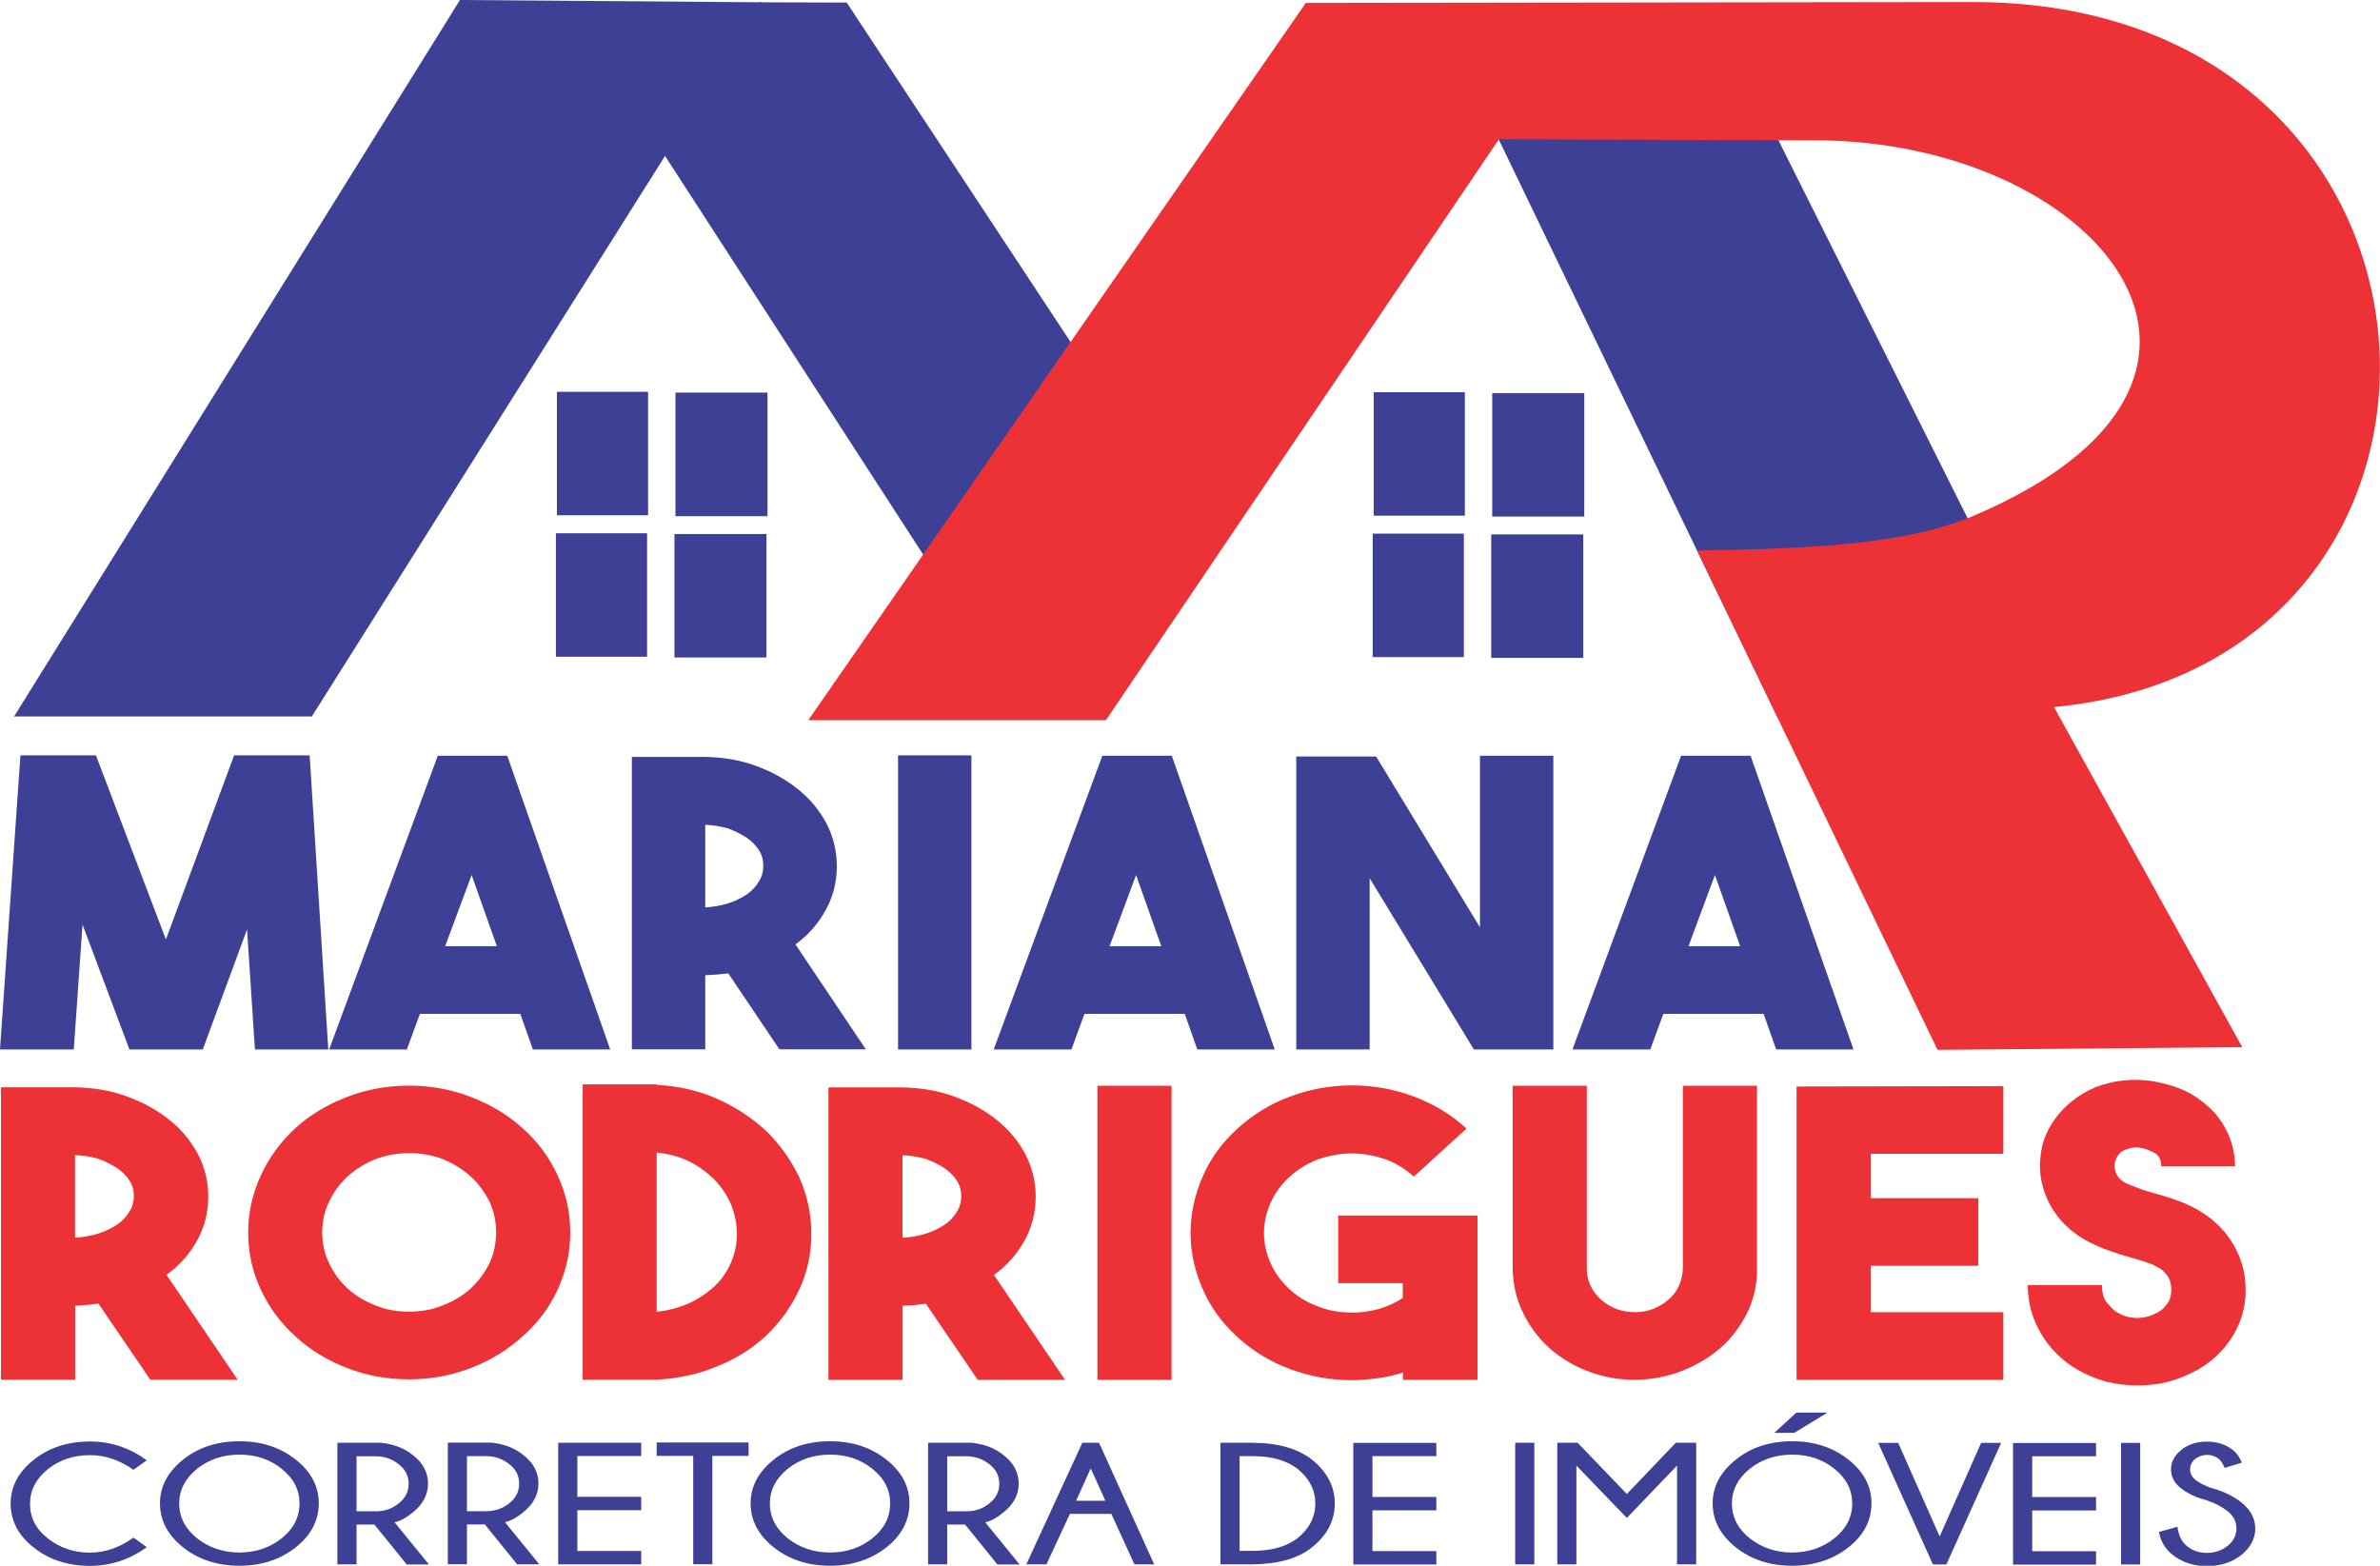
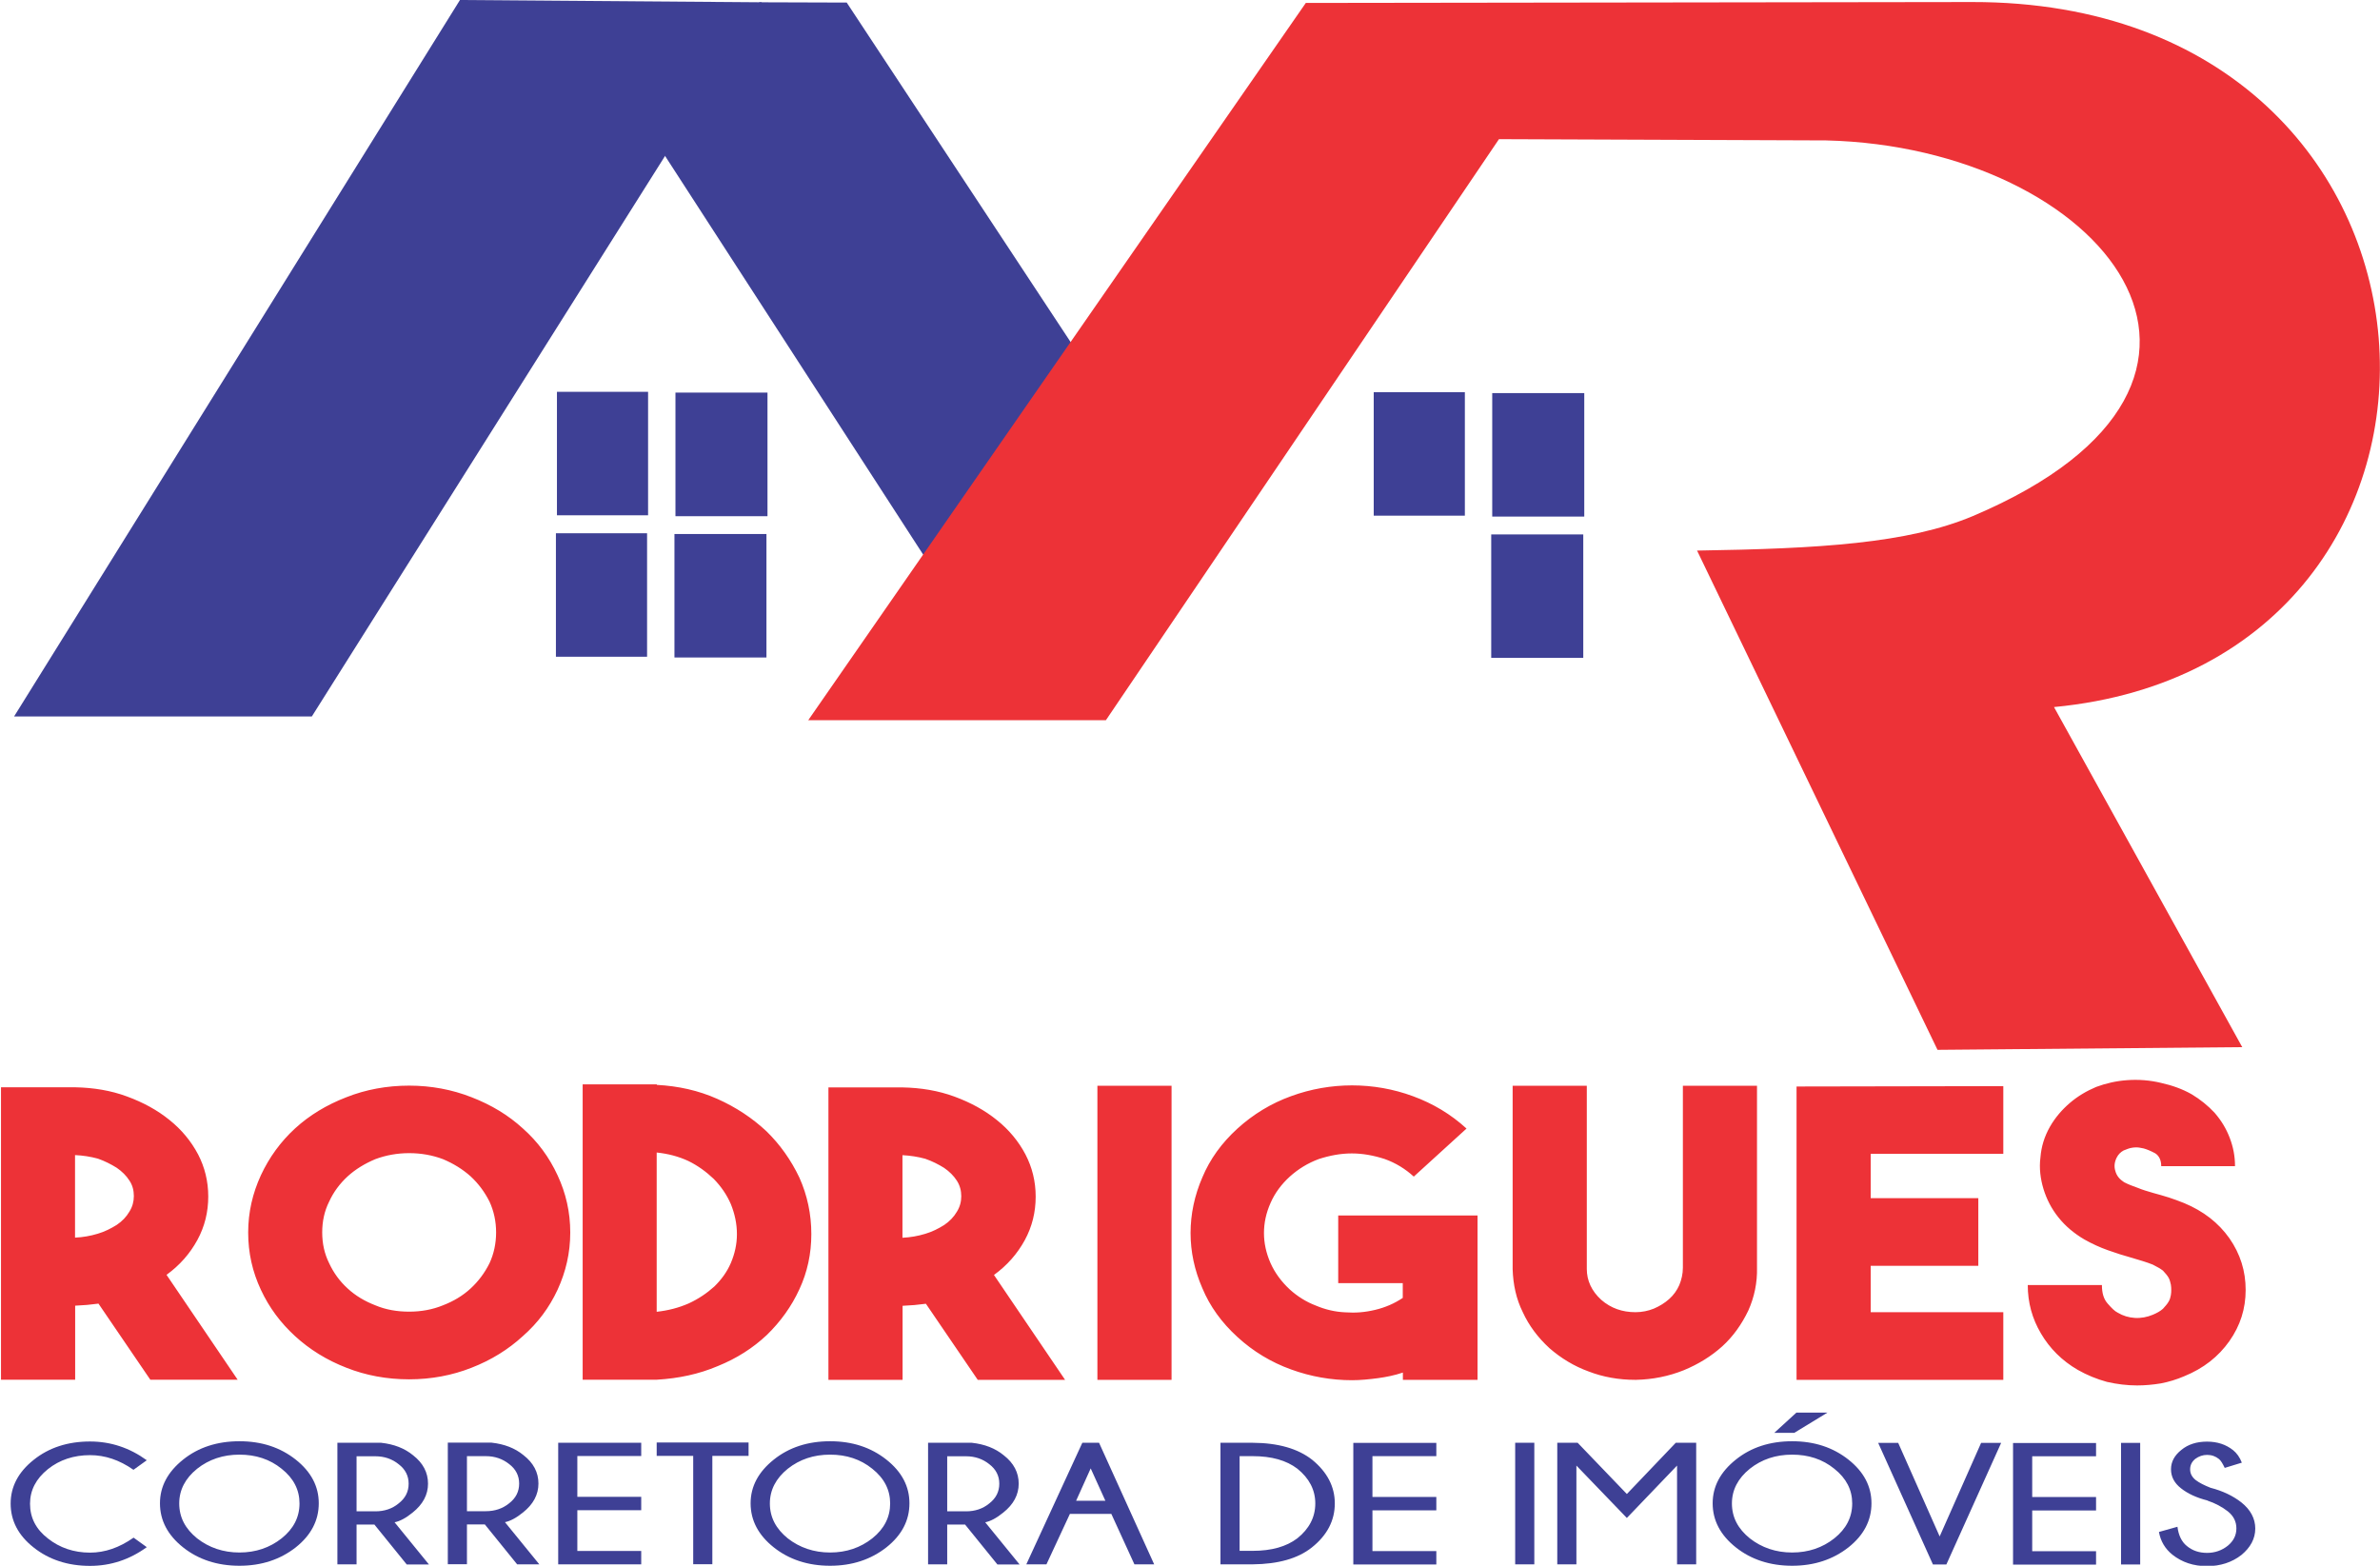
<svg xmlns="http://www.w3.org/2000/svg" width="76" height="50" viewBox="0 0 76 50" fill="none">
  <g clip-path="url(#clip0_2099_1945)">
-     <path fill-rule="evenodd" clip-rule="evenodd" d="M7.476 24.121H9.888L10.483 33.512H8.14L7.889 29.679L6.476 33.512H4.133L2.635 29.525L2.356 33.512H0L0.652 24.121H3.064L5.298 30.001L7.476 24.121ZM17.016 33.512L16.615 32.377H13.409L12.992 33.512H10.511L13.98 24.133H16.198L19.485 33.512H17.016ZM14.215 30.216H15.866L15.061 27.942L14.215 30.216ZM23.257 31.083C23.131 31.095 23.022 31.108 22.897 31.12C22.771 31.132 22.646 31.132 22.52 31.144V33.508H20.177V24.17H22.52C23.103 24.182 23.645 24.272 24.155 24.463C24.669 24.654 25.111 24.898 25.499 25.216C25.876 25.521 26.179 25.891 26.402 26.314C26.608 26.721 26.722 27.169 26.722 27.657C26.722 28.153 26.612 28.617 26.373 29.049C26.139 29.484 25.819 29.854 25.402 30.159L27.648 33.508H24.888L23.253 31.079L23.257 31.083ZM22.52 28.975C22.771 28.963 23.006 28.922 23.241 28.849C23.463 28.784 23.658 28.682 23.836 28.569C24.002 28.454 24.139 28.312 24.236 28.145C24.334 27.991 24.374 27.828 24.374 27.649C24.374 27.47 24.334 27.303 24.236 27.152C24.139 26.998 24.002 26.86 23.836 26.746C23.654 26.632 23.459 26.53 23.241 26.453C23.006 26.387 22.771 26.351 22.52 26.339V28.983V28.975ZM31.02 33.512H28.677V24.121H31.02V33.512ZM38.233 33.512L37.832 32.377H34.63L34.214 33.512H31.732L35.201 24.133H37.419L40.706 33.512H38.237H38.233ZM35.432 30.216H37.083L36.278 27.942L35.432 30.216ZM47.259 24.133H49.602V33.512H47.064L43.737 28.044V33.512H41.394V24.158H43.944L47.259 29.614V24.133ZM56.718 33.512L56.317 32.377H53.115L52.699 33.512H50.213L53.682 24.133H55.9L59.187 33.512H56.718ZM53.917 30.216H55.568L54.763 27.942L53.917 30.216Z" fill="#3E4095" />
    <path fill-rule="evenodd" clip-rule="evenodd" d="M4.262 49.1L4.687 49.406C4.14 49.804 3.533 50.004 2.874 50.004C2.165 50.004 1.562 49.804 1.076 49.418C0.583 49.031 0.34 48.559 0.34 48.014C0.34 47.477 0.583 47.009 1.076 46.618C1.562 46.228 2.165 46.032 2.874 46.032C3.533 46.032 4.136 46.232 4.687 46.631L4.262 46.936C3.813 46.622 3.355 46.468 2.874 46.468C2.356 46.468 1.902 46.618 1.53 46.915C1.149 47.221 0.959 47.591 0.959 48.018C0.959 48.462 1.145 48.832 1.53 49.129C1.906 49.426 2.356 49.581 2.874 49.581C3.351 49.581 3.809 49.422 4.262 49.105V49.1ZM7.646 46.024C8.354 46.024 8.949 46.22 9.443 46.61C9.936 47.001 10.179 47.465 10.179 48.006C10.179 48.551 9.936 49.023 9.443 49.414C8.949 49.8 8.354 50 7.646 50C6.937 50 6.334 49.8 5.848 49.414C5.355 49.023 5.108 48.551 5.108 48.006C5.108 47.465 5.359 47.001 5.848 46.61C6.334 46.22 6.937 46.024 7.646 46.024ZM7.646 46.452C7.128 46.452 6.674 46.602 6.294 46.903C5.917 47.208 5.723 47.579 5.723 48.01C5.723 48.453 5.917 48.82 6.294 49.125C6.674 49.422 7.128 49.577 7.646 49.577C8.168 49.577 8.617 49.422 8.993 49.125C9.374 48.82 9.564 48.449 9.564 48.01C9.564 47.579 9.378 47.208 8.993 46.903C8.617 46.598 8.168 46.452 7.646 46.452ZM11.386 46.5V48.262H11.989C12.272 48.262 12.523 48.181 12.729 48.01C12.944 47.843 13.049 47.636 13.049 47.379C13.049 47.131 12.944 46.919 12.729 46.757C12.523 46.59 12.272 46.504 11.989 46.504H11.386V46.5ZM11.96 48.685H11.386V49.955H10.774V46.073H12.171C12.579 46.118 12.919 46.248 13.191 46.472C13.51 46.72 13.668 47.025 13.668 47.379C13.668 47.733 13.502 48.042 13.175 48.303C12.96 48.478 12.766 48.58 12.6 48.612L13.697 49.959H12.988L11.96 48.69V48.685ZM14.911 46.496V48.258H15.514C15.797 48.258 16.048 48.177 16.259 48.006C16.473 47.839 16.578 47.632 16.578 47.375C16.578 47.127 16.473 46.915 16.259 46.753C16.048 46.586 15.801 46.5 15.514 46.5H14.911V46.496ZM15.486 48.681H14.911V49.951H14.3V46.069H15.696C16.105 46.114 16.445 46.244 16.716 46.468C17.036 46.716 17.194 47.021 17.194 47.375C17.194 47.729 17.028 48.038 16.7 48.299C16.485 48.474 16.291 48.575 16.125 48.608L17.222 49.955H16.514L15.486 48.685V48.681ZM20.476 46.069V46.496H18.436V47.798H20.476V48.226H18.436V49.528H20.476V49.955H17.825V46.073H20.476V46.069ZM22.747 46.492V49.951H22.136V46.492H20.97V46.065H23.904V46.492H22.747Z" fill="#3E4095" />
    <path fill-rule="evenodd" clip-rule="evenodd" d="M26.507 46.024C27.215 46.024 27.81 46.22 28.304 46.61C28.798 47.001 29.041 47.465 29.041 48.006C29.041 48.551 28.798 49.023 28.304 49.414C27.81 49.8 27.215 50 26.507 50C25.799 50 25.196 49.8 24.71 49.414C24.216 49.023 23.969 48.551 23.969 48.006C23.969 47.465 24.22 47.001 24.71 46.61C25.196 46.22 25.799 46.024 26.507 46.024ZM26.507 46.452C25.985 46.452 25.536 46.602 25.155 46.903C24.779 47.208 24.584 47.579 24.584 48.01C24.584 48.453 24.779 48.82 25.155 49.125C25.536 49.422 25.989 49.577 26.507 49.577C27.029 49.577 27.478 49.422 27.855 49.125C28.235 48.82 28.425 48.449 28.425 48.01C28.425 47.579 28.239 47.208 27.855 46.903C27.478 46.598 27.029 46.452 26.507 46.452ZM30.247 46.5V48.262H30.85C31.133 48.262 31.384 48.181 31.591 48.01C31.805 47.843 31.91 47.636 31.91 47.379C31.91 47.131 31.805 46.919 31.591 46.757C31.384 46.59 31.133 46.504 30.85 46.504H30.247V46.5ZM30.822 48.685H30.247V49.955H29.636V46.073H31.032C31.441 46.118 31.781 46.248 32.052 46.472C32.372 46.72 32.53 47.025 32.53 47.379C32.53 47.733 32.364 48.042 32.036 48.303C31.821 48.478 31.627 48.58 31.461 48.612L32.558 49.959H31.85L30.822 48.69V48.685ZM35.298 47.925L34.829 46.891L34.363 47.925H35.298ZM35.096 46.073L36.856 49.955H36.225L35.488 48.344H34.165L33.416 49.955H32.773L34.562 46.073H35.096ZM40.001 46.073C40.815 46.077 41.45 46.26 41.904 46.618C42.381 47.009 42.624 47.473 42.624 48.01C42.624 48.555 42.381 49.027 41.888 49.418C41.442 49.772 40.811 49.947 40.001 49.955H38.973V46.073H40.001ZM39.584 46.504V49.524H40.001C40.605 49.524 41.078 49.389 41.426 49.125C41.807 48.82 42.001 48.449 42.001 48.01C42.001 47.579 41.807 47.204 41.426 46.899C41.078 46.635 40.608 46.5 40.001 46.5H39.584V46.504ZM45.866 46.073V46.5H43.826V47.802H45.866V48.23H43.826V49.532H45.866V49.959H43.215V46.077H45.866V46.073ZM48.995 46.073V49.955H48.384V46.073H48.995ZM54.164 46.073V49.955H53.553V46.801L51.95 48.474L50.339 46.801V49.955H49.728V46.073H50.379L51.95 47.709L53.512 46.073H54.164ZM57.228 46.024C57.936 46.024 58.531 46.22 59.025 46.61C59.519 47.001 59.761 47.465 59.761 48.006C59.761 48.551 59.519 49.023 59.025 49.414C58.531 49.8 57.936 50 57.228 50C56.519 50 55.916 49.8 55.431 49.414C54.937 49.023 54.69 48.551 54.69 48.006C54.69 47.465 54.941 47.001 55.431 46.61C55.916 46.22 56.519 46.024 57.228 46.024ZM57.228 46.452C56.706 46.452 56.256 46.602 55.876 46.903C55.499 47.208 55.305 47.579 55.305 48.01C55.305 48.453 55.499 48.82 55.876 49.125C56.256 49.422 56.709 49.577 57.228 49.577C57.75 49.577 58.199 49.422 58.575 49.125C58.956 48.82 59.146 48.449 59.146 48.01C59.146 47.579 58.96 47.208 58.575 46.903C58.199 46.598 57.75 46.452 57.228 46.452ZM58.357 45.109L57.296 45.756H56.657L57.365 45.109H58.357ZM63.262 46.077H63.902L62.153 49.959H61.724L59.976 46.077H60.615L61.939 49.064L63.262 46.077ZM66.933 46.077V46.504H64.894V47.806H66.933V48.234H64.894V49.536H66.933V49.963H64.282V46.081H66.933V46.077ZM68.342 46.077V49.959H67.731V46.077H68.342ZM70.491 47.916C70.139 47.827 69.86 47.697 69.645 47.526C69.431 47.359 69.326 47.156 69.326 46.919C69.326 46.684 69.435 46.476 69.657 46.301C69.872 46.122 70.151 46.036 70.475 46.036C70.803 46.036 71.078 46.126 71.309 46.309C71.426 46.403 71.523 46.537 71.588 46.708L71.042 46.875C70.973 46.732 70.916 46.639 70.86 46.594C70.75 46.504 70.625 46.46 70.479 46.46C70.341 46.46 70.216 46.504 70.103 46.586C69.993 46.675 69.937 46.785 69.937 46.923C69.937 47.058 69.998 47.168 70.111 47.261C70.228 47.351 70.39 47.432 70.588 47.51C70.977 47.611 71.301 47.766 71.568 47.973C71.867 48.209 72.017 48.494 72.017 48.812C72.017 49.137 71.863 49.418 71.572 49.658C71.272 49.89 70.908 50.012 70.475 50.012C70.046 50.012 69.678 49.89 69.37 49.646C69.139 49.459 68.994 49.218 68.941 48.921L69.532 48.755C69.568 49.035 69.67 49.239 69.832 49.369C70.014 49.52 70.228 49.589 70.479 49.589C70.73 49.589 70.949 49.511 71.139 49.361C71.321 49.21 71.414 49.031 71.414 48.807C71.414 48.592 71.325 48.409 71.139 48.262C70.957 48.12 70.738 48.002 70.491 47.92V47.916Z" fill="#3E4095" />
-     <path fill-rule="evenodd" clip-rule="evenodd" d="M43.834 17.041H46.745V20.984H43.834V17.041Z" fill="#3E4095" />
+     <path fill-rule="evenodd" clip-rule="evenodd" d="M43.834 17.041H46.745V20.984V17.041Z" fill="#3E4095" />
    <path fill-rule="evenodd" clip-rule="evenodd" d="M50.558 17.066H47.619V21.008H50.558V17.066Z" fill="#3E4095" />
    <path fill-rule="evenodd" clip-rule="evenodd" d="M43.867 12.524H46.777V16.467H43.867V12.524Z" fill="#3E4095" />
    <path fill-rule="evenodd" clip-rule="evenodd" d="M50.59 12.553H47.651V16.496H50.59V12.553Z" fill="#3E4095" />
    <path fill-rule="evenodd" clip-rule="evenodd" d="M24.329 0.073L14.688 0L0.449 22.88H9.957L24.329 0.073Z" fill="#3E4095" />
    <path fill-rule="evenodd" clip-rule="evenodd" d="M21.177 4.887L29.931 18.408L34.898 12L27.038 0.082L24.245 0.073L21.177 4.887Z" fill="#3E4095" />
-     <path fill-rule="evenodd" clip-rule="evenodd" d="M45.842 0.273L54.763 0.428L65.817 22.514L56.763 22.913L45.842 0.273Z" fill="#3E4095" />
    <path fill-rule="evenodd" clip-rule="evenodd" d="M25.807 22.998H35.315L47.866 4.444L58.313 4.484C67.144 4.696 73.191 12.158 63.008 16.476C60.919 17.358 58.078 17.521 54.192 17.582L61.87 33.525L71.601 33.439L65.59 22.579C80.351 21.171 79.347 0.045 62.975 0.065L41.698 0.094L25.807 23.002V22.998Z" fill="#ED3237" />
    <path fill-rule="evenodd" clip-rule="evenodd" d="M17.752 17.029H20.663V20.972H17.752V17.029Z" fill="#3E4095" />
    <path fill-rule="evenodd" clip-rule="evenodd" d="M24.475 17.053H21.537V20.996H24.475V17.053Z" fill="#3E4095" />
    <path fill-rule="evenodd" clip-rule="evenodd" d="M17.785 12.512H20.695V16.455H17.785V12.512Z" fill="#3E4095" />
    <path fill-rule="evenodd" clip-rule="evenodd" d="M24.508 12.537H21.569V16.484H24.508V12.537Z" fill="#3E4095" />
    <path fill-rule="evenodd" clip-rule="evenodd" d="M3.141 41.63C3.015 41.642 2.902 41.654 2.776 41.671C2.651 41.683 2.525 41.683 2.4 41.695V44.059H0.032V34.721H2.4C2.987 34.733 3.537 34.822 4.055 35.014C4.574 35.205 5.023 35.449 5.415 35.767C5.796 36.072 6.103 36.442 6.326 36.865C6.537 37.272 6.65 37.72 6.65 38.208C6.65 38.704 6.537 39.168 6.302 39.599C6.063 40.035 5.739 40.405 5.318 40.71L7.589 44.059H4.8L3.145 41.63H3.141ZM2.396 39.522C2.647 39.51 2.886 39.469 3.125 39.396C3.347 39.331 3.545 39.229 3.728 39.115C3.898 39.001 4.035 38.859 4.132 38.692C4.229 38.538 4.274 38.371 4.274 38.196C4.274 38.017 4.234 37.85 4.132 37.699C4.035 37.545 3.894 37.406 3.728 37.292C3.545 37.178 3.347 37.077 3.125 36.999C2.886 36.934 2.647 36.898 2.396 36.886V39.53V39.522ZM13.065 34.668C13.765 34.668 14.437 34.794 15.057 35.038C15.688 35.282 16.234 35.612 16.696 36.035C17.173 36.458 17.538 36.955 17.805 37.532C18.072 38.106 18.21 38.708 18.21 39.359C18.21 40.01 18.068 40.613 17.805 41.186C17.538 41.76 17.173 42.248 16.696 42.667C16.234 43.091 15.688 43.432 15.057 43.677C14.441 43.921 13.765 44.047 13.065 44.047C12.353 44.047 11.677 43.921 11.062 43.677C10.43 43.432 9.884 43.091 9.422 42.667C8.961 42.244 8.597 41.76 8.33 41.186C8.062 40.613 7.925 40.01 7.925 39.359C7.925 38.708 8.067 38.106 8.33 37.532C8.597 36.959 8.961 36.458 9.422 36.035C9.884 35.612 10.43 35.282 11.062 35.038C11.677 34.794 12.353 34.668 13.065 34.668ZM13.065 41.886C13.446 41.886 13.81 41.821 14.146 41.683C14.482 41.553 14.777 41.378 15.028 41.146C15.279 40.914 15.477 40.649 15.631 40.34C15.773 40.035 15.842 39.701 15.842 39.355C15.842 39.01 15.773 38.68 15.631 38.371C15.477 38.066 15.279 37.797 15.028 37.565C14.773 37.337 14.482 37.158 14.146 37.016C13.81 36.889 13.446 36.824 13.065 36.824C12.689 36.824 12.325 36.889 11.985 37.016C11.649 37.158 11.353 37.337 11.102 37.565C10.851 37.797 10.653 38.061 10.511 38.371C10.357 38.676 10.289 39.01 10.289 39.355C10.289 39.701 10.357 40.031 10.511 40.34C10.653 40.645 10.847 40.914 11.102 41.146C11.353 41.378 11.649 41.553 11.985 41.683C12.32 41.825 12.685 41.886 13.065 41.886ZM20.97 34.644C21.658 34.68 22.302 34.822 22.905 35.091C23.508 35.36 24.026 35.706 24.475 36.125C24.908 36.548 25.26 37.044 25.527 37.606C25.778 38.167 25.908 38.769 25.908 39.408C25.908 40.035 25.782 40.621 25.527 41.17C25.276 41.719 24.924 42.204 24.491 42.627C24.042 43.05 23.524 43.38 22.921 43.624C22.318 43.88 21.674 44.018 20.974 44.059H18.606V34.627H20.974V34.639L20.97 34.644ZM20.97 41.89C21.334 41.85 21.67 41.764 21.994 41.622C22.302 41.479 22.569 41.3 22.808 41.085C23.03 40.869 23.212 40.625 23.338 40.332C23.463 40.039 23.532 39.73 23.532 39.412C23.532 39.079 23.463 38.761 23.338 38.452C23.212 38.159 23.03 37.891 22.791 37.646C22.552 37.419 22.285 37.223 21.978 37.073C21.67 36.93 21.33 36.841 20.97 36.804V41.89ZM29.563 41.634C29.437 41.646 29.324 41.658 29.198 41.675C29.073 41.687 28.948 41.687 28.822 41.699V44.063H26.454V34.725H28.822C29.409 34.737 29.959 34.827 30.478 35.018C30.996 35.209 31.445 35.453 31.837 35.771C32.218 36.076 32.526 36.446 32.748 36.869C32.959 37.276 33.072 37.724 33.072 38.212C33.072 38.708 32.959 39.172 32.724 39.603C32.485 40.039 32.161 40.409 31.74 40.714L34.011 44.063H31.222L29.567 41.634H29.563ZM28.818 39.526C29.069 39.514 29.308 39.473 29.547 39.4C29.769 39.335 29.968 39.233 30.15 39.119C30.32 39.005 30.457 38.863 30.555 38.696C30.652 38.541 30.696 38.375 30.696 38.2C30.696 38.021 30.652 37.854 30.555 37.703C30.457 37.549 30.316 37.41 30.15 37.296C29.968 37.182 29.769 37.081 29.547 37.004C29.308 36.938 29.069 36.902 28.818 36.889V39.534V39.526ZM37.411 44.063H35.043V34.672H37.411V44.063ZM47.182 38.81V44.063H44.798V43.831C44.531 43.921 44.263 43.974 44 44.01C43.721 44.047 43.438 44.075 43.175 44.075C42.515 44.075 41.855 43.961 41.224 43.73C40.592 43.502 40.017 43.156 39.516 42.696C39.01 42.236 38.633 41.711 38.395 41.138C38.144 40.564 38.018 39.974 38.018 39.376C38.018 38.773 38.144 38.175 38.395 37.597C38.633 37.024 39.01 36.499 39.516 36.039C40.022 35.579 40.596 35.233 41.224 35.006C41.855 34.774 42.515 34.66 43.175 34.66C43.834 34.66 44.494 34.774 45.121 35.006C45.753 35.237 46.328 35.579 46.83 36.039L45.146 37.573C44.879 37.329 44.571 37.138 44.219 37.012C43.867 36.898 43.519 36.833 43.166 36.833C42.814 36.833 42.466 36.898 42.114 37.012C41.762 37.142 41.454 37.333 41.187 37.573C40.92 37.817 40.71 38.098 40.572 38.415C40.43 38.733 40.362 39.054 40.362 39.376C40.362 39.693 40.43 40.014 40.572 40.336C40.714 40.653 40.924 40.934 41.187 41.178C41.426 41.394 41.705 41.573 42.017 41.691C42.312 41.817 42.632 41.894 42.956 41.907C43.28 41.931 43.587 41.907 43.911 41.829C44.235 41.752 44.526 41.626 44.794 41.447V40.975H42.733V38.814H47.178L47.182 38.81ZM52.213 44.063C51.695 44.063 51.189 43.974 50.727 43.795C50.266 43.628 49.845 43.371 49.481 43.054C49.104 42.708 48.821 42.326 48.627 41.903C48.416 41.479 48.319 41.02 48.303 40.535V34.672H50.671V40.523C50.671 40.893 50.824 41.227 51.132 41.508C51.44 41.776 51.804 41.903 52.225 41.903C52.435 41.903 52.63 41.862 52.812 41.789C52.994 41.711 53.16 41.609 53.301 41.483C53.443 41.357 53.552 41.203 53.625 41.036C53.694 40.869 53.739 40.678 53.739 40.486V34.672H56.106V40.474C56.118 40.959 56.021 41.422 55.827 41.854C55.617 42.289 55.349 42.672 54.997 42.993C54.645 43.31 54.228 43.567 53.763 43.758C53.285 43.949 52.779 44.051 52.249 44.063H52.209H52.213ZM63.971 36.845H59.737V38.261H63.173V40.421H59.737V41.903H63.971V44.063H57.369V34.696L63.971 34.684V36.845ZM68.245 44.242C67.921 44.242 67.601 44.202 67.278 44.128C66.954 44.039 66.646 43.913 66.351 43.746C65.845 43.453 65.452 43.058 65.173 42.582C64.894 42.11 64.752 41.597 64.752 41.036H67.12C67.12 41.292 67.176 41.483 67.302 41.626C67.427 41.768 67.524 41.87 67.626 41.919C67.796 42.02 67.974 42.073 68.172 42.086C68.366 42.098 68.565 42.061 68.747 41.984C68.872 41.931 68.986 41.87 69.07 41.793C69.139 41.715 69.212 41.638 69.253 41.561C69.293 41.496 69.309 41.422 69.322 41.357C69.334 41.292 69.334 41.231 69.334 41.19C69.334 41.154 69.334 41.089 69.322 41.024C69.305 40.959 69.293 40.881 69.253 40.808C69.212 40.731 69.139 40.653 69.07 40.576C68.986 40.511 68.876 40.45 68.747 40.385C68.65 40.344 68.536 40.307 68.423 40.271C68.297 40.234 68.172 40.194 68.043 40.157C67.804 40.092 67.565 40.014 67.314 39.925C67.063 39.836 66.808 39.721 66.557 39.579C66.233 39.388 65.954 39.156 65.731 38.875C65.505 38.594 65.351 38.285 65.254 37.968C65.157 37.646 65.112 37.305 65.157 36.959C65.185 36.613 65.282 36.295 65.464 35.974C65.634 35.681 65.845 35.437 66.096 35.221C66.347 35.006 66.63 34.839 66.938 34.709C67.245 34.595 67.581 34.517 67.933 34.493C68.281 34.468 68.65 34.493 69.014 34.582C69.362 34.66 69.686 34.774 69.981 34.941C70.26 35.107 70.511 35.311 70.722 35.539C70.932 35.783 71.086 36.035 71.2 36.332C71.313 36.625 71.37 36.922 71.37 37.239H69.014C69.014 37.048 68.945 36.906 68.82 36.828C68.678 36.751 68.552 36.702 68.455 36.674C68.443 36.674 68.399 36.662 68.33 36.65C68.261 36.637 68.176 36.637 68.091 36.65C67.994 36.662 67.909 36.702 67.812 36.739C67.715 36.792 67.642 36.865 67.589 36.971C67.52 37.113 67.504 37.252 67.549 37.394C67.589 37.549 67.69 37.663 67.828 37.752C67.953 37.817 68.107 37.878 68.261 37.931C68.415 37.996 68.585 38.045 68.767 38.098C68.921 38.139 69.091 38.188 69.257 38.24C69.41 38.289 69.581 38.354 69.746 38.419C70.362 38.676 70.839 39.046 71.191 39.542C71.54 40.043 71.71 40.592 71.71 41.19C71.71 41.793 71.54 42.33 71.191 42.826C70.839 43.323 70.366 43.697 69.746 43.949C69.508 44.051 69.257 44.128 69.002 44.177C68.751 44.218 68.496 44.242 68.245 44.242Z" fill="#ED3237" />
  </g>
  <defs>
    <clipPath id="clip0_2099_1945">
      <rect width="76" height="50" fill="white" />
    </clipPath>
  </defs>
</svg>